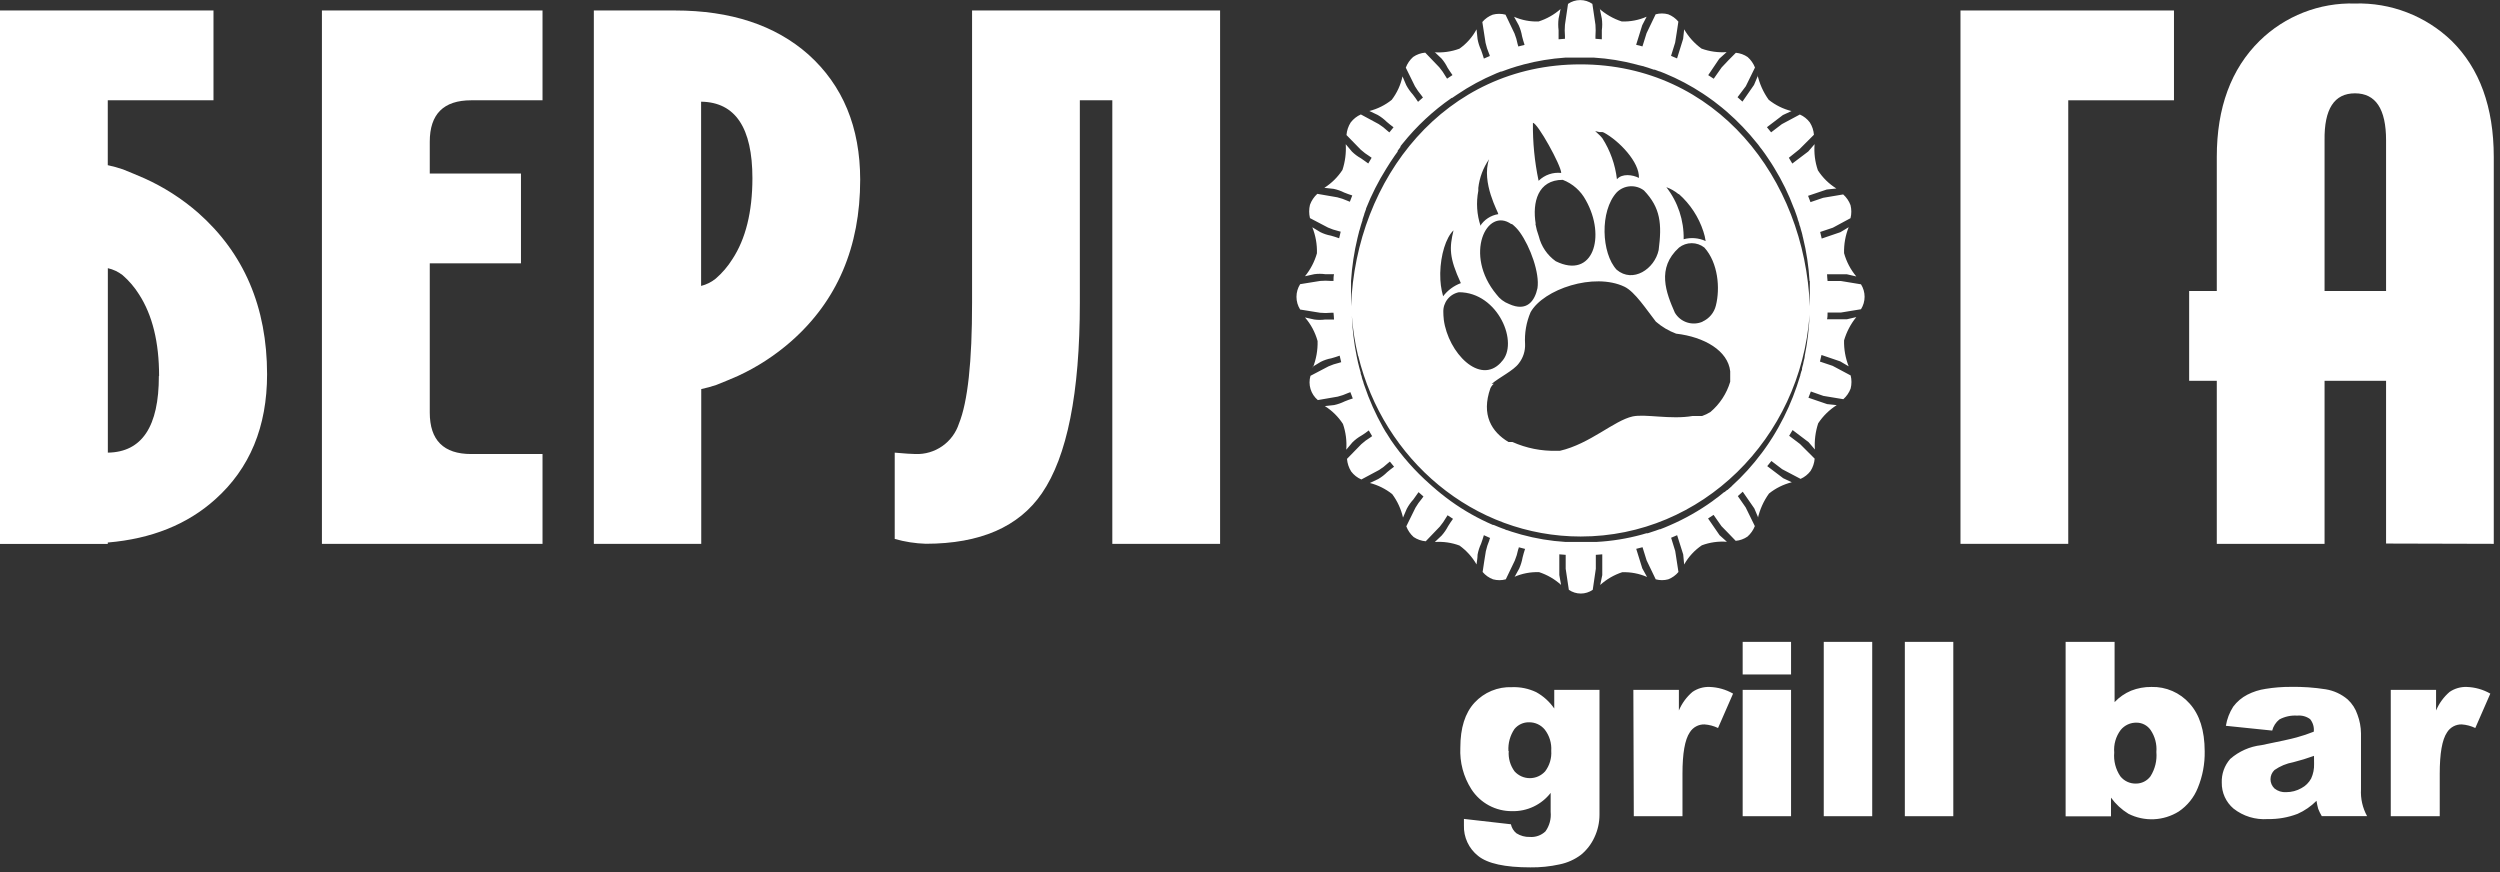
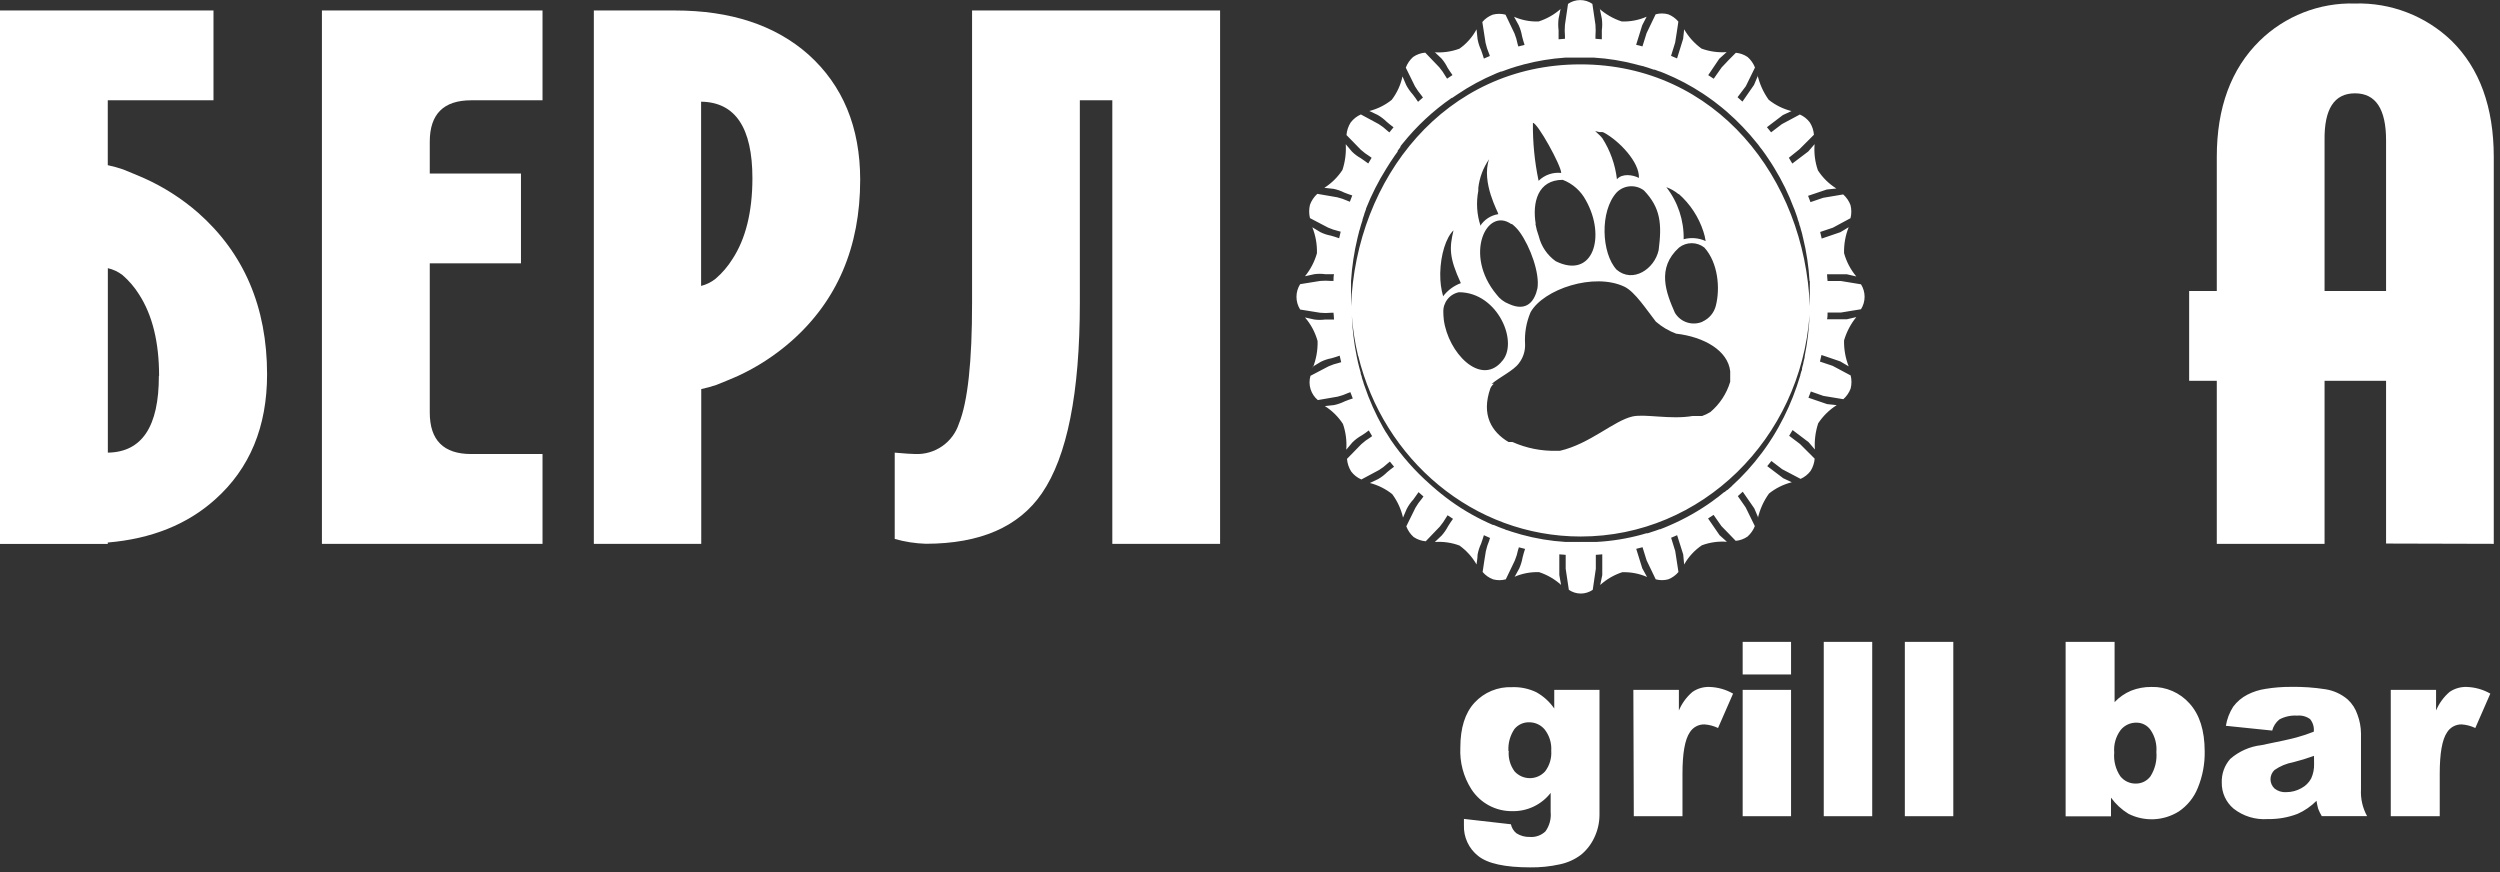
<svg xmlns="http://www.w3.org/2000/svg" width="341" height="119" viewBox="0 0 341 119" fill="none">
  <rect x="0" y="0" width="341" height="119" fill="#333333" stroke="none" />
  <g clip-path="url(#clip0_123_6)">
    <path fill-rule="evenodd" clip-rule="evenodd" d="M220.52 26.24C221.003 25.753 221.647 25.458 222.331 25.411C223.015 25.363 223.694 25.565 224.24 25.98C226.51 28.35 226.7 30.56 226.24 34.11C225.69 36.69 222.72 38.67 220.51 36.79C218.43 34.55 218.19 28.79 220.52 26.24ZM196.84 40.41C197.461 39.596 198.3 38.975 199.26 38.62C197.63 35.1 197.7 33.78 198.26 31.42C197.21 32.42 196.5 34.81 196.45 37.21V37.41C196.434 38.423 196.565 39.434 196.84 40.41ZM229.65 32.63C230.648 32.358 231.71 32.447 232.65 32.88C232.588 32.434 232.484 31.996 232.34 31.57C231.701 29.603 230.548 27.842 229 26.47H228.94C228.447 26.066 227.889 25.748 227.29 25.53C228.867 27.556 229.7 30.063 229.65 32.63ZM201.89 30.83C202.164 30.399 202.527 30.031 202.954 29.751C203.382 29.472 203.865 29.287 204.37 29.21C204.43 29.06 202 24.91 203.11 21.72C202.305 22.886 201.8 24.232 201.64 25.64V25.81V25.98V26.03C201.332 27.623 201.439 29.27 201.95 30.81L201.89 30.83ZM209.89 24.64C210.29 24.249 210.773 23.953 211.302 23.771C211.831 23.589 212.394 23.528 212.95 23.59C212.95 22.59 209.72 16.74 209.09 16.76C209.059 19.407 209.317 22.049 209.86 24.64H209.89ZM204.73 49.44C201.86 52.57 197.54 48.14 196.93 43.6V43.55C196.89 43.218 196.87 42.884 196.87 42.55C196.848 41.922 197.051 41.306 197.441 40.814C197.831 40.321 198.384 39.983 199 39.86C204.35 39.86 207.27 46.86 204.79 49.36L204.73 49.42V49.44ZM218 18.27C218.2 18.442 218.385 18.633 218.55 18.84C219.635 20.533 220.319 22.452 220.55 24.45C221.26 23.63 222.7 23.83 223.55 24.27C223.65 22.13 220.86 19.2 218.73 18.06H218.68L218.58 18.01H218.44H218.39H218.34H218.27H218.18H218.13C217.949 17.957 217.765 17.913 217.58 17.88L218 18.27ZM203.46 52.37C204.46 51.49 206.46 50.55 207.17 49.56C207.757 48.812 208.058 47.88 208.02 46.93C207.929 45.445 208.186 43.959 208.77 42.59C210.53 39.44 217.44 37.13 221.58 39.11C223.01 39.8 224.58 42.24 225.86 43.87C226.674 44.578 227.609 45.133 228.62 45.51C232.49 45.96 235.69 47.84 236 50.64V50.93V51.07V51.55V51.76V52V52.07C235.52 53.68 234.582 55.115 233.3 56.2C232.945 56.422 232.566 56.603 232.17 56.74H231.6H231.54H230.88C227.88 57.26 224.42 56.43 222.7 56.8C220.15 57.36 216.88 60.54 212.77 61.49H212.71H212.51H212.3C210.236 61.54 208.186 61.13 206.3 60.29H206.22H206H205.94H205.86H205.81H205.76C203.46 58.92 202.01 56.59 203.29 52.96C203.399 52.721 203.559 52.509 203.76 52.34L203.46 52.37ZM185.26 48.53C188.7 62.7 200.98 73.18 215.61 73.18C232.11 73.18 245.61 59.84 246.83 42.92C246.761 44.818 246.537 46.708 246.16 48.57V48.66C246.16 48.82 246.09 48.99 246.05 49.16L245.99 49.42C245.99 49.58 245.92 49.74 245.88 49.9C245.84 50.06 245.83 50.1 245.8 50.21V50.27C245.8 50.38 245.8 50.49 245.72 50.6L245.57 51.11V51.18C245.42 51.69 245.26 52.18 245.08 52.7C244.424 54.621 243.594 56.479 242.6 58.25C242.36 58.69 242.09 59.13 241.83 59.56L241.76 59.67C241.67 59.81 241.58 59.96 241.48 60.1L241.32 60.35L241.09 60.69L240.86 61.02L240.67 61.29L240.4 61.66L240.3 61.79C239.083 63.426 237.71 64.94 236.2 66.31V66.36H236.15L236.06 66.45C235.92 66.59 235.77 66.71 235.62 66.84H235.57L235.22 67.13H235.16L234.97 67.29L234.67 67.53L234.32 67.81L234.12 67.95L233.68 68.28L233.55 68.38C231.751 69.668 229.82 70.761 227.79 71.64L227.11 71.93L226.45 72.19H226.36L225.81 72.39L225.56 72.47L225.17 72.6L224.75 72.74H224.69H224.62H224.56L223.94 72.92C221.921 73.472 219.85 73.807 217.76 73.92H217.31H214.2H213.75H213.52C211.491 73.794 209.48 73.459 207.52 72.92C207.08 72.8 206.64 72.67 206.21 72.53L206.03 72.47L205.6 72.32C205.46 72.32 205.32 72.22 205.19 72.17L204.95 72.09L204.43 71.89L204.29 71.83L203.73 71.6H203.63C201.609 70.73 199.687 69.644 197.9 68.36L197.78 68.27L197.32 67.93L197.16 67.81L196.76 67.49L196.56 67.34L196.16 67.01L195.99 66.87L195.61 66.54L195.42 66.38L195.05 66.05C193.022 64.264 191.224 62.231 189.7 60L189.63 59.88L189.33 59.41L189.17 59.15L189 58.9C188.87 58.69 188.76 58.49 188.64 58.28C187.616 56.464 186.766 54.556 186.1 52.58L185.98 52.23C185.98 52.09 185.89 51.95 185.85 51.81L185.76 51.52C185.76 51.34 185.65 51.16 185.6 50.97V50.84C185.53 50.62 185.47 50.39 185.41 50.16C185.28 49.66 185.16 49.16 185.06 48.64C184.684 46.805 184.46 44.942 184.39 43.07C184.527 44.924 184.814 46.763 185.25 48.57L185.26 48.53ZM206.2 30.53C206.62 30.855 206.99 31.239 207.3 31.67C208.74 33.67 210.03 37.28 209.71 39.31C209.35 41.01 208.29 42.6 205.82 41.46C205.14 41.2 204.549 40.748 204.12 40.16C199.61 34.74 202.78 28.15 206.16 30.58L206.2 30.53ZM209.47 30.53C208.99 27.6 209.76 24.53 213.16 24.53C214.512 25.049 215.631 26.04 216.31 27.32C219.09 32.25 217.31 38.15 212.2 35.63C211.045 34.808 210.224 33.598 209.89 32.22C209.685 31.672 209.531 31.106 209.43 30.53H209.47ZM246.86 38.33V38.46C246.86 38.62 246.86 38.78 246.86 38.93C246.86 39.13 246.86 39.33 246.86 39.54V39.64C246.86 39.91 246.86 40.17 246.86 40.44V41V41.38V41.51V41.57V41.64V41.78C246.19 24.32 234.06 8.78 215.57 8.78C197.08 8.78 184.95 24.33 184.28 41.78C184.28 41.38 184.28 40.99 184.28 40.6V39.58C184.28 39.37 184.28 39.16 184.28 38.95V38.5V38.33C184.406 36.341 184.704 34.367 185.17 32.43L185.25 32.11L185.35 31.71C185.35 31.6 185.42 31.48 185.45 31.36C185.48 31.24 185.54 31.03 185.59 30.86L185.65 30.65C185.72 30.44 185.78 30.23 185.85 30.03V29.93C185.92 29.7 186 29.48 186.08 29.25V29.2C186.16 28.97 186.24 28.74 186.33 28.51V28.44C187.083 26.547 188.007 24.726 189.09 23C189.46 22.39 189.85 21.8 190.25 21.22C190.38 21.03 190.51 20.86 190.64 20.68V20.62V20.57L191.03 20.04V19.99V19.94L191.32 19.58C193.234 17.195 195.484 15.1 198 13.36H198.07L198.57 13.02L198.78 12.88C200.422 11.766 202.171 10.818 204 10.05L204.11 10L204.72 9.76H204.82L205.43 9.54L205.56 9.49L206.14 9.29L206.31 9.24L206.87 9.06L207.09 9L207.56 8.87L207.83 8.79C209.68 8.302 211.571 7.991 213.48 7.86H213.64H214.12H214.59H216.4H216.88H217.33H217.43C219.369 7.979 221.292 8.291 223.17 8.79L223.5 8.88L224 9C224.11 9 224.21 9.06 224.32 9.09L224.78 9.23L225.01 9.31L225.57 9.5H225.7L226.34 9.74H226.39C226.62 9.82 226.85 9.92 227.07 10.01C228.892 10.76 230.636 11.684 232.28 12.77L232.62 13L232.97 13.24L233.18 13.39L233.64 13.72L233.78 13.82L234.25 14.19L234.38 14.29L234.85 14.66L234.97 14.76L235.45 15.16L235.54 15.24C237.04 16.546 238.419 17.985 239.66 19.54L239.84 19.76L240.11 20.13L240.31 20.38L240.58 20.75L240.76 21L241.04 21.41L241.18 21.62L241.48 22.07L241.6 22.25L241.9 22.73L242.01 22.91C243.074 24.643 243.969 26.475 244.68 28.38L244.76 28.56C244.82 28.73 244.88 28.91 244.95 29.09L245.04 29.34L245.19 29.79C245.19 29.91 245.26 30.03 245.3 30.15L245.42 30.52C245.42 30.66 245.5 30.8 245.55 30.95L245.63 31.26C245.68 31.42 245.72 31.58 245.77 31.74L245.85 32.06C245.85 32.18 245.91 32.29 245.93 32.41C246.406 34.345 246.704 36.32 246.82 38.31L246.86 38.33ZM232.25 43.87C231.577 44.168 230.818 44.208 230.118 43.983C229.417 43.758 228.823 43.284 228.45 42.65C227.26 39.94 225.92 36.57 229.02 33.77C229.512 33.381 230.122 33.169 230.75 33.169C231.378 33.169 231.987 33.381 232.48 33.77C234.36 35.87 234.64 39.33 234.05 41.66C233.935 42.145 233.709 42.598 233.389 42.981C233.07 43.364 232.666 43.669 232.21 43.87H232.25ZM212.93 79.78C212.063 78.995 211.041 78.403 209.93 78.04C208.766 78.002 207.608 78.224 206.54 78.69H206.59L207.22 77.55C207.435 77.067 207.589 76.56 207.68 76.04C207.77 75.64 207.9 75.25 208.02 74.87L207.17 74.65C207.17 74.76 207.1 74.87 207.07 74.98C206.97 75.487 206.819 75.983 206.62 76.46C206.22 77.32 205.81 78.17 205.39 79.02C204.82 79.176 204.219 79.176 203.65 79.02C203.099 78.814 202.61 78.469 202.23 78.02C202.37 77.02 202.52 76.12 202.67 75.18C202.781 74.677 202.938 74.184 203.14 73.71C203.14 73.6 203.22 73.49 203.25 73.38L202.4 73C202.28 73.39 202.16 73.78 202.02 74.16C201.796 74.637 201.634 75.141 201.54 75.66C201.54 76.1 201.45 76.55 201.4 76.99C200.817 75.973 200.022 75.093 199.07 74.41C197.997 74.011 196.851 73.848 195.71 73.93L196.64 73.05C196.985 72.661 197.28 72.231 197.52 71.77C197.73 71.42 197.96 71.09 198.19 70.77C197.94 70.61 197.69 70.45 197.45 70.28C197.38 70.38 197.32 70.48 197.26 70.58C197.008 71.022 196.717 71.44 196.39 71.83L194.47 73.83C193.879 73.781 193.311 73.581 192.82 73.25C192.373 72.852 192.03 72.35 191.82 71.79C192.23 70.94 192.65 70.09 193.07 69.25C193.325 68.811 193.62 68.396 193.95 68.01L194.16 67.72C193.93 67.53 193.71 67.33 193.49 67.13C193.26 67.46 193.03 67.8 192.78 68.13C192.425 68.516 192.123 68.946 191.88 69.41L191.37 70.6C191.108 69.442 190.607 68.353 189.9 67.4C189.001 66.684 187.962 66.167 186.85 65.88L187.99 65.34C188.437 65.083 188.847 64.766 189.21 64.4C189.51 64.14 189.83 63.9 190.15 63.66L189.58 62.96L189.31 63.18C188.945 63.525 188.546 63.834 188.12 64.1L185.69 65.4C185.14 65.164 184.66 64.788 184.3 64.31C183.974 63.791 183.779 63.201 183.73 62.59L185.68 60.59C186.049 60.251 186.451 59.949 186.88 59.69L187.16 59.49C187 59.23 186.85 58.97 186.7 58.71C186.38 58.95 186.07 59.2 185.7 59.41C185.251 59.664 184.837 59.977 184.47 60.34L183.63 61.34C183.722 60.151 183.568 58.957 183.18 57.83C182.545 56.846 181.702 56.013 180.71 55.39L181.98 55.25C182.475 55.142 182.955 54.974 183.41 54.75C183.773 54.597 184.143 54.464 184.52 54.35L184.19 53.49L183.87 53.61C183.42 53.818 182.951 53.982 182.47 54.1L179.75 54.57C179.28 54.175 178.935 53.652 178.757 53.064C178.579 52.476 178.577 51.849 178.75 51.26L181.21 49.97C181.66 49.769 182.129 49.611 182.61 49.5L182.94 49.4C182.86 49.11 182.79 48.81 182.73 48.51C182.36 48.64 181.98 48.77 181.6 48.87C181.099 48.96 180.614 49.122 180.16 49.35L179.07 50.01V50.16C179.53 49.003 179.752 47.765 179.72 46.52C179.393 45.332 178.806 44.232 178 43.3L179.26 43.58C179.761 43.65 180.269 43.65 180.77 43.58C181.17 43.58 181.56 43.58 181.96 43.58C181.96 43.27 181.91 42.96 181.89 42.66H181.55C181.058 42.71 180.562 42.71 180.07 42.66L177.34 42.22C177.013 41.702 176.839 41.102 176.839 40.49C176.839 39.877 177.013 39.278 177.34 38.76L180.07 38.32C180.562 38.275 181.058 38.275 181.55 38.32H181.89C181.89 38.01 181.89 37.71 181.96 37.4C181.56 37.4 181.17 37.4 180.77 37.4C180.269 37.33 179.761 37.33 179.26 37.4L178 37.68C178.751 36.758 179.305 35.693 179.63 34.55C179.665 33.336 179.451 32.128 179 31L180.09 31.66C180.544 31.888 181.029 32.05 181.53 32.14C181.91 32.24 182.29 32.37 182.66 32.5C182.72 32.2 182.79 31.9 182.87 31.6L182.54 31.51C182.059 31.399 181.59 31.241 181.14 31.04L178.68 29.75C178.534 29.152 178.534 28.528 178.68 27.93C178.89 27.361 179.233 26.85 179.68 26.44L182.4 26.91C182.881 27.025 183.35 27.185 183.8 27.39L184.12 27.52L184.45 26.66C184.08 26.54 183.7 26.41 183.34 26.26C182.887 26.031 182.406 25.863 181.91 25.76L180.64 25.62C181.628 24.992 182.47 24.16 183.11 23.18C183.481 22.049 183.634 20.858 183.56 19.67L184.4 20.67C184.765 21.033 185.179 21.342 185.63 21.59C185.97 21.81 186.28 22.06 186.63 22.3C186.78 22.04 186.93 21.78 187.09 21.52L186.81 21.32C186.383 21.057 185.981 20.756 185.61 20.42L183.66 18.42C183.709 17.812 183.904 17.226 184.23 16.71C184.593 16.232 185.071 15.853 185.62 15.61L188.05 16.92C188.476 17.186 188.875 17.494 189.24 17.84L189.51 18.06L190.08 17.36C189.76 17.12 189.44 16.88 189.14 16.61C188.774 16.25 188.364 15.937 187.92 15.68L186.78 15.14C187.894 14.858 188.934 14.34 189.83 13.62C190.551 12.676 191.054 11.582 191.3 10.42L191.81 11.61C192.055 12.072 192.358 12.502 192.71 12.89C192.96 13.2 193.19 13.54 193.42 13.89C193.64 13.69 193.86 13.49 194.09 13.3L193.88 13.01C193.552 12.622 193.258 12.207 193 11.77C192.58 10.92 192.16 10.08 191.75 9.23C191.96 8.669 192.303 8.168 192.75 7.77C193.238 7.432 193.808 7.228 194.4 7.18C195.04 7.86 195.69 8.54 196.32 9.18C196.647 9.57 196.938 9.988 197.19 10.43C197.25 10.53 197.31 10.63 197.38 10.73C197.62 10.56 197.87 10.4 198.12 10.24C197.89 9.91 197.66 9.58 197.45 9.24C197.232 8.795 196.96 8.379 196.64 8L195.71 7.12H195.55C196.744 7.222 197.947 7.058 199.07 6.64C200.044 5.956 200.842 5.051 201.4 4L201.54 5.33C201.634 5.849 201.796 6.353 202.02 6.83C202.16 7.21 202.28 7.6 202.4 7.99L203.21 7.64C203.21 7.53 203.14 7.42 203.1 7.31C202.898 6.835 202.741 6.343 202.63 5.84C202.48 4.9 202.33 3.95 202.19 3C202.57 2.551 203.059 2.206 203.61 2C204.18 1.849 204.78 1.849 205.35 2C205.77 2.86 206.18 3.71 206.58 4.57C206.767 5.032 206.907 5.511 207 6C207.027 6.115 207.061 6.228 207.1 6.34L207.95 6.12C207.83 5.73 207.7 5.34 207.61 4.95C207.524 4.429 207.369 3.921 207.15 3.44L206.52 2.29C207.571 2.751 208.713 2.97 209.86 2.93C210.968 2.579 211.99 2 212.86 1.23L212.59 2.54C212.525 3.065 212.525 3.595 212.59 4.12C212.59 4.53 212.59 4.94 212.59 5.36L213.46 5.29C213.46 5.17 213.46 5.05 213.46 4.93C213.415 4.414 213.415 3.896 213.46 3.38C213.6 2.38 213.74 1.49 213.88 0.53C214.367 0.191 214.946 0.01 215.54 0.01C216.133 0.01 216.712 0.191 217.2 0.53C217.34 1.53 217.48 2.43 217.62 3.38C217.66 3.896 217.66 4.414 217.62 4.93C217.62 5.05 217.62 5.17 217.62 5.29L218.49 5.36C218.49 4.94 218.49 4.53 218.49 4.12C218.56 3.596 218.56 3.064 218.49 2.54L218.22 1.23L218.05 1.1C218.963 1.925 220.04 2.549 221.21 2.93C222.374 2.967 223.532 2.745 224.6 2.28L224 3.44L223.17 6.11L224.03 6.33L224.59 4.53C225 3.67 225.41 2.81 225.83 1.95C226.39 1.799 226.98 1.799 227.54 1.95C228.08 2.16 228.559 2.504 228.93 2.95C228.79 3.95 228.64 4.86 228.49 5.81L227.93 7.62L228.75 7.97L229.58 5.3L229.72 4C230.316 5.034 231.124 5.93 232.09 6.63C233.184 7.027 234.349 7.19 235.51 7.11L234.51 8.01L233 10.25C233.26 10.41 233.51 10.57 233.75 10.74L234.83 9.2C235.47 8.52 236.11 7.84 236.77 7.2C237.348 7.251 237.902 7.451 238.38 7.78C238.822 8.171 239.165 8.661 239.38 9.21C238.97 10.06 238.55 10.91 238.13 11.76L237 13.26L237.67 13.86L239.25 11.58L239.77 10.35L239.71 10.16C239.985 11.402 240.509 12.575 241.25 13.61C242.163 14.342 243.224 14.867 244.36 15.15L243.19 15.69L241.01 17.35L241.58 18.05L243.05 16.93L245.5 15.62C246.039 15.856 246.508 16.228 246.86 16.7C247.182 17.205 247.374 17.782 247.42 18.38L245.42 20.38L244 21.52L244.47 22.31L246.65 20.66L247.51 19.66C247.413 20.868 247.566 22.083 247.96 23.23C248.606 24.233 249.467 25.08 250.48 25.71L249.17 25.85L246.62 26.71L246.95 27.57L248.68 26.98L251.41 26.52C251.858 26.917 252.202 27.418 252.41 27.98C252.556 28.564 252.556 29.175 252.41 29.76L250 31.06L248.27 31.64C248.35 31.94 248.41 32.24 248.48 32.54L251.03 31.67L252.16 30.99C251.714 32.115 251.5 33.32 251.53 34.53C251.854 35.697 252.423 36.781 253.2 37.71L251.91 37.41H249.21C249.21 37.72 249.26 38.02 249.28 38.33H251.1L253.84 38.78C254.16 39.289 254.331 39.878 254.331 40.48C254.331 41.081 254.16 41.671 253.84 42.18L251.1 42.63H249.28C249.28 42.93 249.28 43.24 249.21 43.55H251.91L253.2 43.25C252.437 44.188 251.869 45.269 251.53 46.43C251.503 47.64 251.717 48.843 252.16 49.97L251 49.29L248.45 48.42C248.38 48.72 248.32 49.02 248.24 49.32L249.97 49.9L252.43 51.21C252.576 51.794 252.576 52.406 252.43 52.99C252.222 53.551 251.878 54.053 251.43 54.45L248.71 54L247 53.4L246.67 54.25L249.22 55.12L250.53 55.26C249.52 55.898 248.658 56.743 248 57.74C247.624 58.891 247.471 60.102 247.55 61.31L246.69 60.31L244.51 58.66C244.36 58.92 244.2 59.19 244.04 59.44L245.52 60.56L247.52 62.56C247.473 63.157 247.281 63.734 246.96 64.24C246.605 64.709 246.137 65.081 245.6 65.32L243.09 64L241.62 62.88L241.05 63.58L243.23 65.23L244.4 65.78C243.264 66.063 242.203 66.588 241.29 67.32C240.547 68.353 240.023 69.527 239.75 70.77L239.81 70.58L239.29 69.35L237.71 67.07L237.04 67.67L238.11 69.21C238.53 70.06 238.95 70.91 239.36 71.76C239.145 72.309 238.802 72.799 238.36 73.19C237.882 73.519 237.328 73.719 236.75 73.77C236.09 73.09 235.45 72.41 234.81 71.77L233.73 70.23L232.98 70.72L234.55 73L235.55 73.9C234.389 73.809 233.221 73.973 232.13 74.38C231.134 75.054 230.308 75.951 229.72 77L229.59 75.63L228.76 73L227.94 73.35L228.5 75.16C228.65 76.16 228.8 77.06 228.94 78.02C228.569 78.465 228.09 78.809 227.55 79.02C226.99 79.171 226.4 79.171 225.84 79.02C225.42 78.16 225.01 77.3 224.6 76.44L224.04 74.64L223.18 74.86L224.01 77.53L224.66 78.7C223.592 78.235 222.434 78.013 221.27 78.05C220.159 78.414 219.137 79.006 218.27 79.79L218.55 78.44V75.61L217.67 75.68V77.58L217.25 80.45C216.771 80.782 216.202 80.96 215.62 80.96C215.037 80.96 214.469 80.782 213.99 80.45C213.85 79.45 213.71 78.54 213.56 77.58V75.68L212.69 75.61V78.43L212.93 79.78Z" fill="white" />
    <path fill-rule="evenodd" clip-rule="evenodd" d="M14.7 22.53C15.401 22.679 16.092 22.87 16.77 23.1C17.72 23.48 18.69 23.89 19.69 24.32C22.342 25.514 24.805 27.091 27 29C33.28 34.533 36.423 41.883 36.43 51.05C36.43 58.21 34.073 63.897 29.36 68.11C25.56 71.53 20.673 73.493 14.7 74V74.19H0V1.43H29.12V13.68H14.7V22.53ZM21.7 51.28C21.7 46.687 20.79 42.98 18.97 40.16C18.352 39.172 17.591 38.282 16.71 37.52C16.12 37.064 15.438 36.743 14.71 36.58V61.74C19.357 61.673 21.677 58.187 21.67 51.28H21.7Z" fill="white" />
    <path fill-rule="evenodd" clip-rule="evenodd" d="M43.91 55.42V74.18H74V61.93H64.27C60.503 61.93 58.62 60.043 58.62 56.27V35.92H71.06V23.67H58.62V19.33C58.62 15.563 60.503 13.68 64.27 13.68H74V1.43H43.91V55.43V55.42Z" fill="white" />
    <path fill-rule="evenodd" clip-rule="evenodd" d="M102.63 24.32C102.63 17.42 100.297 13.937 95.63 13.87V39C96.362 38.818 97.045 38.477 97.63 38C98.511 37.238 99.272 36.348 99.89 35.36C101.71 32.593 102.623 28.913 102.63 24.32ZM117.33 24.51C117.33 33.69 114.187 41.043 107.9 46.57C105.722 48.48 103.28 50.066 100.65 51.28C99.65 51.72 98.65 52.13 97.72 52.5C97.042 52.73 96.351 52.921 95.65 53.07V74.18H81V1.43H92.07C99.67 1.43 105.733 3.43 110.26 7.43C114.967 11.657 117.323 17.35 117.33 24.51Z" fill="white" />
    <path fill-rule="evenodd" clip-rule="evenodd" d="M166.42 1.43V74.18H151.72V13.68H147.29V41.29C147.29 53.603 145.563 62.27 142.11 67.29C138.97 71.87 133.693 74.163 126.28 74.17C124.845 74.125 123.421 73.903 122.04 73.51V61.74C123.42 61.86 124.36 61.93 124.87 61.93C126.175 61.978 127.461 61.599 128.531 60.85C129.602 60.101 130.398 59.023 130.8 57.78C132 54.827 132.597 49.33 132.59 41.29V1.43H166.42Z" fill="white" />
-     <path fill-rule="evenodd" clip-rule="evenodd" d="M296.53 1.43V13.68H282.11V74.18H267.41V1.43H296.53Z" fill="white" />
    <path fill-rule="evenodd" clip-rule="evenodd" d="M325.46 19.14C325.46 14.867 324.047 12.73 321.22 12.73C318.393 12.73 317.01 14.867 317.07 19.14V39.69H325.46V19.14ZM325.46 74.14V51.94H317.07V74.18H302.37V51.94H298.6V39.69H302.37V21.4C302.37 14.68 304.317 9.403 308.21 5.57C309.924 3.891 311.958 2.576 314.192 1.701C316.425 0.827 318.812 0.411 321.21 0.48C323.637 0.408 326.053 0.822 328.318 1.696C330.583 2.57 332.651 3.887 334.4 5.57C338.227 9.337 340.143 14.613 340.15 21.4V74.18L325.46 74.14Z" fill="white" />
    <path fill-rule="evenodd" clip-rule="evenodd" d="M326.1 94.1H332.28V96.91C332.69 95.936 333.32 95.07 334.12 94.38C334.81 93.908 335.634 93.669 336.47 93.7C337.598 93.737 338.7 94.05 339.68 94.61L337.63 99.3C337.05 99.022 336.422 98.855 335.78 98.81C335.381 98.8 334.987 98.895 334.636 99.084C334.286 99.274 333.99 99.551 333.78 99.89C333.1 100.89 332.78 102.78 332.78 105.54V111.33H326.1V94.1ZM315.63 103.1C314.698 103.437 313.751 103.728 312.79 103.97C311.874 104.137 311.004 104.498 310.24 105.03C310.068 105.192 309.931 105.387 309.837 105.603C309.744 105.82 309.695 106.054 309.695 106.29C309.695 106.526 309.744 106.759 309.837 106.976C309.931 107.193 310.068 107.388 310.24 107.55C310.691 107.913 311.263 108.091 311.84 108.05C312.562 108.053 313.272 107.866 313.9 107.51C314.468 107.213 314.935 106.753 315.24 106.19C315.527 105.563 315.664 104.879 315.64 104.19L315.63 103.1ZM309.92 99.65L303.61 99C303.762 98.071 304.102 97.183 304.61 96.39C305.122 95.702 305.786 95.141 306.55 94.75C307.328 94.353 308.166 94.086 309.03 93.96C310.167 93.774 311.318 93.684 312.47 93.69C314.063 93.661 315.656 93.772 317.23 94.02C318.338 94.2 319.376 94.681 320.23 95.41C320.842 95.975 321.3 96.688 321.56 97.48C321.867 98.299 322.03 99.165 322.04 100.04V107.65C321.966 108.927 322.254 110.199 322.87 111.32H316.69C316.499 111.001 316.335 110.666 316.2 110.32C316.102 109.961 316.025 109.597 315.97 109.23C315.228 109.978 314.353 110.582 313.39 111.01C312.092 111.506 310.71 111.747 309.32 111.72C307.639 111.843 305.973 111.333 304.65 110.29C304.139 109.856 303.73 109.315 303.453 108.705C303.177 108.094 303.039 107.43 303.05 106.76C303.004 105.572 303.416 104.413 304.2 103.52C305.393 102.476 306.875 101.82 308.45 101.64C310.92 101.14 312.53 100.79 313.27 100.58C314.061 100.365 314.839 100.105 315.6 99.8C315.633 99.496 315.606 99.188 315.521 98.895C315.435 98.601 315.292 98.328 315.1 98.09C314.593 97.717 313.966 97.546 313.34 97.61C312.497 97.553 311.655 97.733 310.91 98.13C310.418 98.523 310.07 99.068 309.92 99.68V99.65ZM288.38 102.65C288.279 103.79 288.572 104.93 289.21 105.88C289.462 106.199 289.784 106.456 290.152 106.629C290.52 106.803 290.923 106.888 291.33 106.88C291.719 106.884 292.103 106.795 292.451 106.621C292.798 106.447 293.1 106.193 293.33 105.88C293.951 104.893 294.232 103.731 294.13 102.57C294.218 101.509 293.939 100.45 293.34 99.57C293.127 99.265 292.844 99.015 292.516 98.841C292.187 98.667 291.822 98.574 291.45 98.57C291.033 98.557 290.618 98.641 290.238 98.814C289.858 98.988 289.524 99.246 289.26 99.57C288.598 100.453 288.285 101.55 288.38 102.65ZM281.75 87.55H288.43V95.77C289.063 95.099 289.829 94.567 290.68 94.21C291.565 93.861 292.509 93.688 293.46 93.7C294.439 93.674 295.412 93.863 296.31 94.254C297.209 94.644 298.011 95.226 298.66 95.96C300.027 97.473 300.713 99.643 300.72 102.47C300.753 104.183 300.433 105.885 299.78 107.47C299.258 108.781 298.351 109.903 297.18 110.69C296.159 111.326 294.992 111.689 293.791 111.744C292.589 111.798 291.394 111.542 290.32 111C289.39 110.43 288.581 109.682 287.94 108.8V111.35H281.75V87.55ZM259.82 87.55H266.43V111.33H259.82V87.55ZM248.76 87.55H255.37V111.33H248.76V87.55ZM237.7 94.1H244.3V111.33H237.7V94.1ZM237.7 87.55H244.3V92H237.7V87.55ZM222.79 94.1H229V96.91C229.41 95.933 230.044 95.067 230.85 94.38C231.536 93.906 232.357 93.668 233.19 93.7C234.315 93.737 235.414 94.05 236.39 94.61L234.34 99.3C233.761 99.019 233.132 98.853 232.49 98.81C232.091 98.799 231.697 98.893 231.346 99.083C230.995 99.272 230.7 99.551 230.49 99.89C229.81 100.89 229.49 102.78 229.49 105.54V111.33H222.85L222.79 94.1ZM205.79 102.44C205.714 103.433 205.998 104.419 206.59 105.22C206.853 105.51 207.174 105.741 207.533 105.9C207.891 106.059 208.278 106.14 208.67 106.14C209.062 106.14 209.449 106.059 209.807 105.9C210.165 105.741 210.487 105.51 210.75 105.22C211.363 104.417 211.662 103.418 211.59 102.41C211.658 101.372 211.345 100.344 210.71 99.52C210.451 99.204 210.124 98.949 209.754 98.776C209.383 98.603 208.979 98.516 208.57 98.52C208.189 98.511 207.81 98.589 207.464 98.749C207.117 98.908 206.811 99.145 206.57 99.44C205.974 100.322 205.686 101.377 205.75 102.44H205.79ZM212 94.1H218.17V110.36V111.12C218.172 112.188 217.937 113.244 217.48 114.21C217.058 115.132 216.433 115.946 215.65 116.59C214.79 117.238 213.795 117.685 212.74 117.9C211.427 118.19 210.085 118.328 208.74 118.31C205.28 118.31 202.907 117.79 201.62 116.75C200.991 116.255 200.487 115.618 200.15 114.892C199.813 114.166 199.652 113.37 199.68 112.57C199.68 112.363 199.68 112.073 199.68 111.7L206.09 112.43C206.189 112.915 206.454 113.35 206.84 113.66C207.386 114.007 208.023 114.181 208.67 114.16C209.058 114.189 209.449 114.136 209.815 114.005C210.182 113.874 210.518 113.668 210.8 113.4C211.351 112.632 211.603 111.69 211.51 110.75V108.15C210.892 108.946 210.096 109.586 209.186 110.018C208.276 110.451 207.277 110.664 206.27 110.64C205.162 110.654 204.068 110.387 203.092 109.862C202.116 109.337 201.289 108.572 200.69 107.64C199.616 105.954 199.092 103.976 199.19 101.98C199.19 99.29 199.83 97.25 201.13 95.84C201.776 95.142 202.566 94.592 203.444 94.228C204.323 93.864 205.27 93.694 206.22 93.73C207.365 93.684 208.505 93.918 209.54 94.41C210.522 94.952 211.364 95.716 212 96.64V94.1Z" fill="white" />
  </g>
  <defs>
    <clipPath id="clip0_123_6">
      <rect width="340.16" height="118.31" fill="white" />
    </clipPath>
  </defs>
</svg>